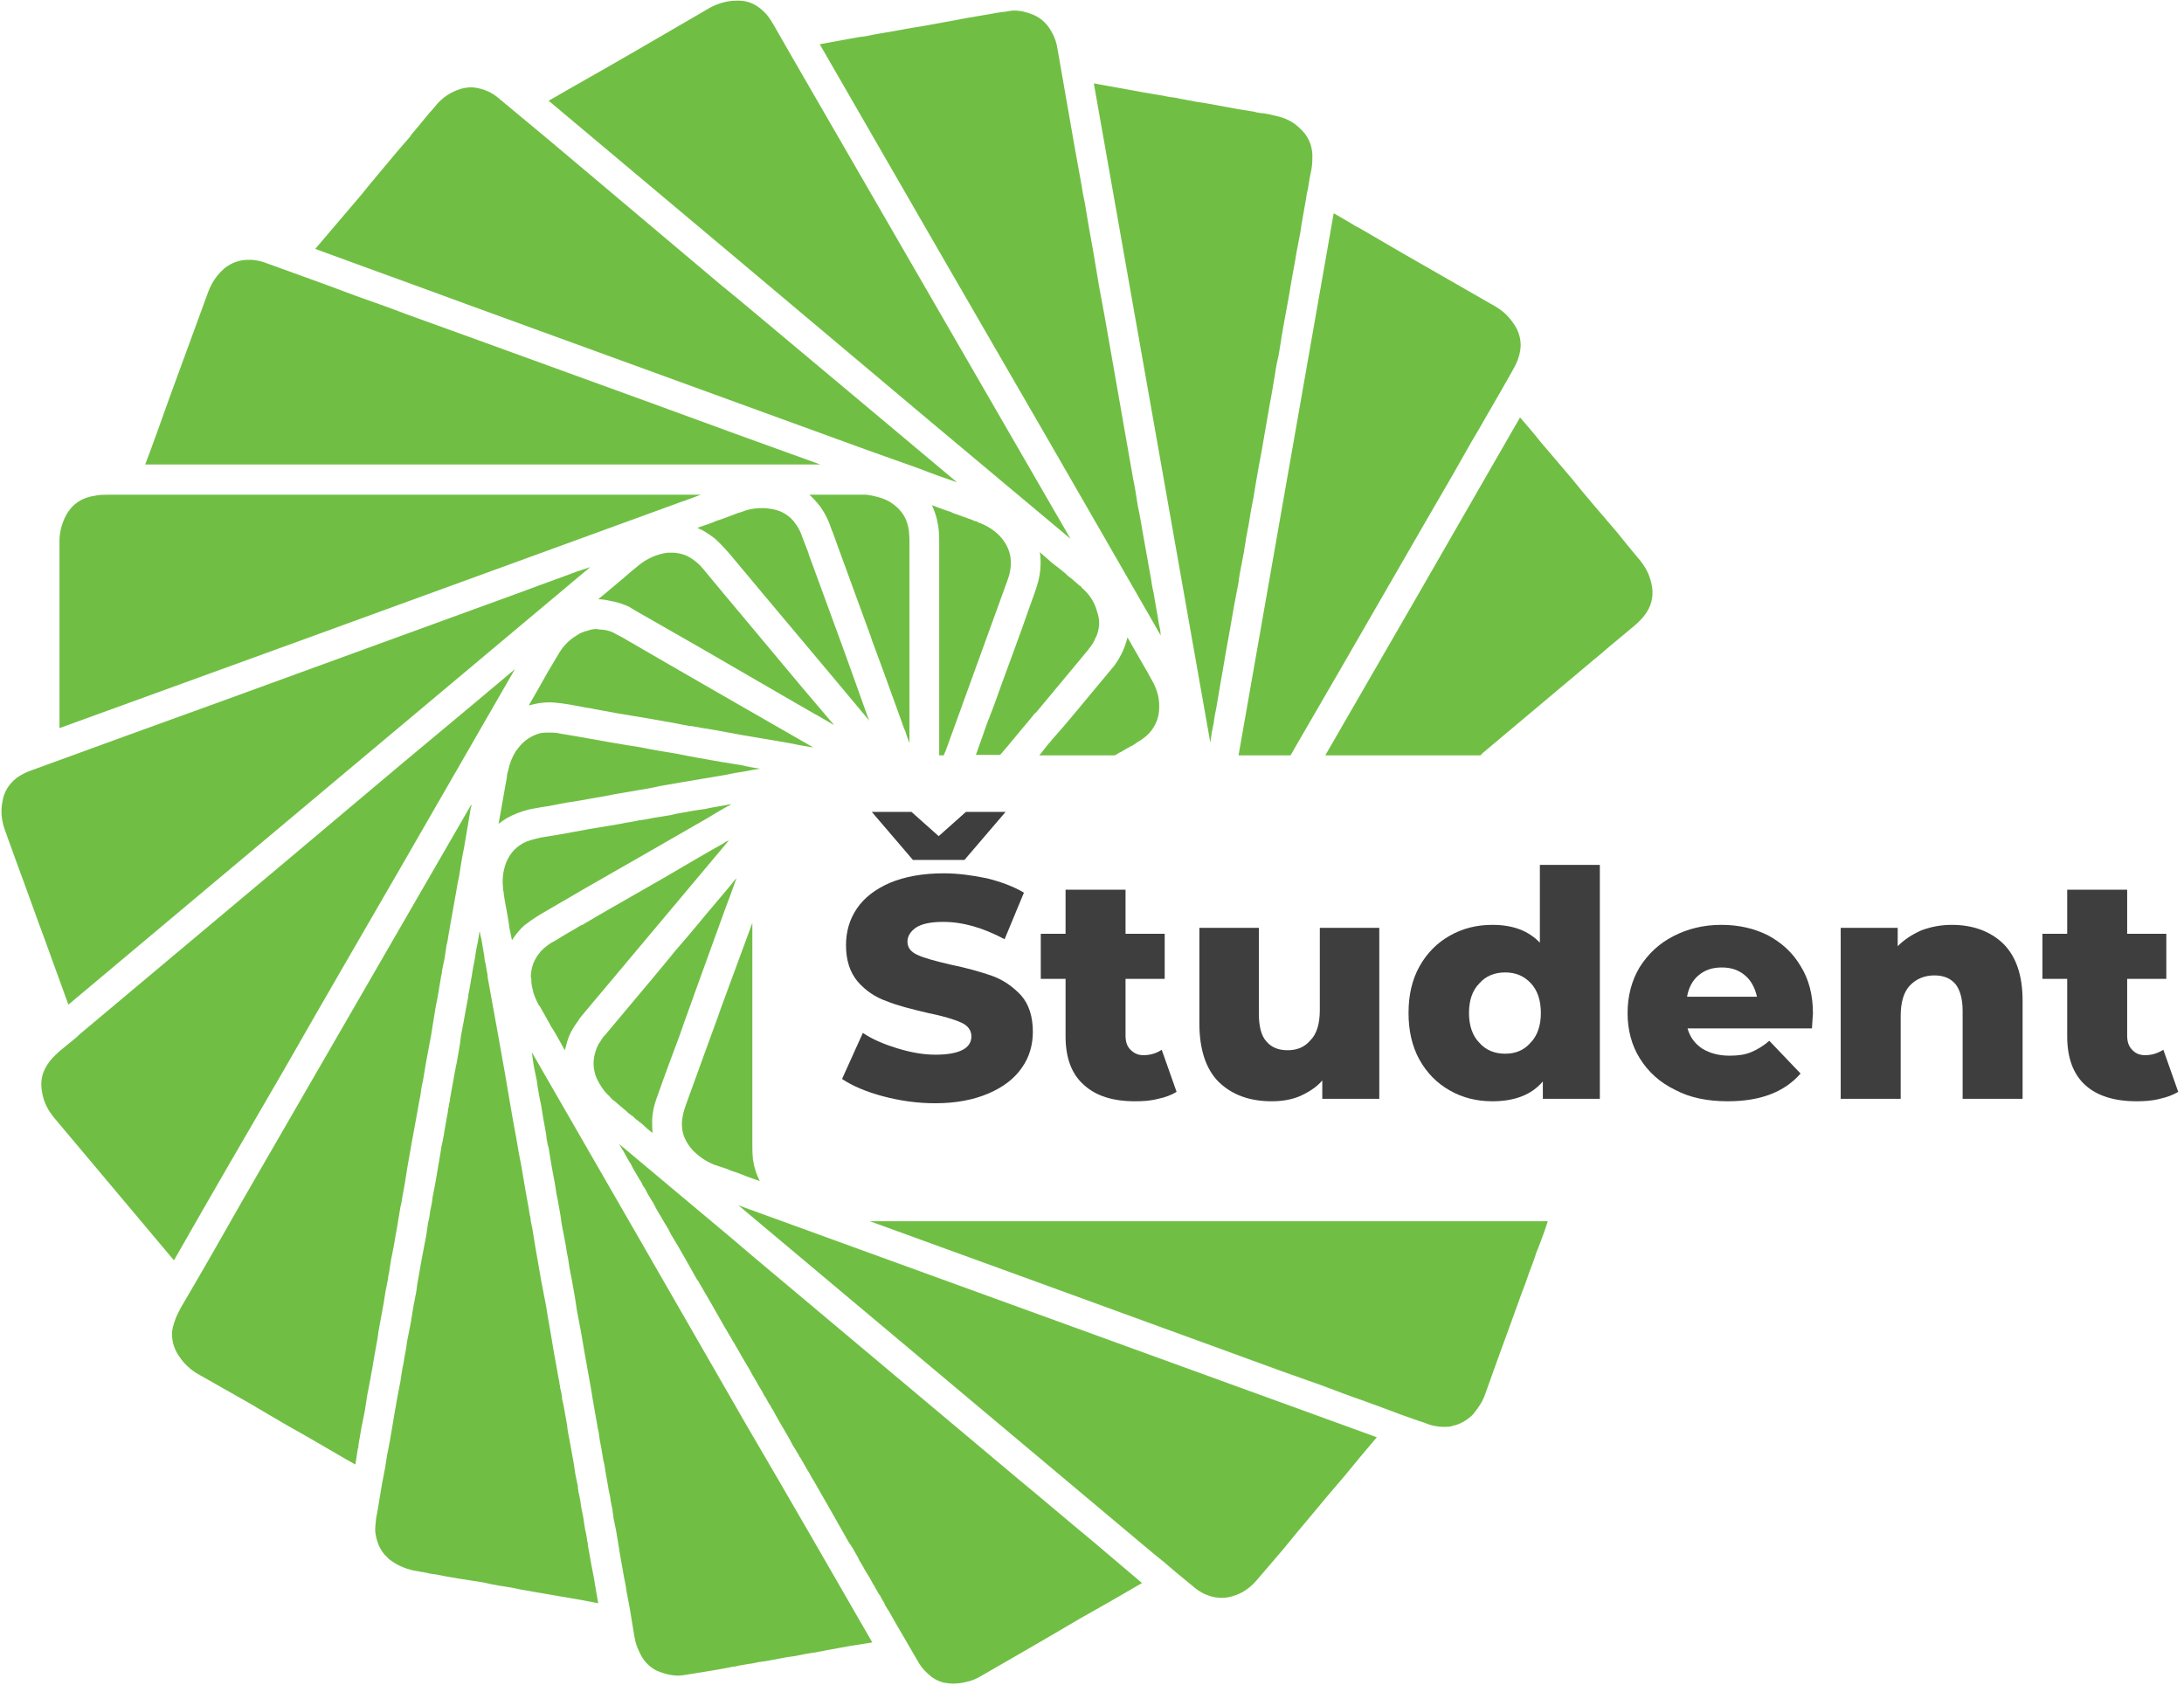
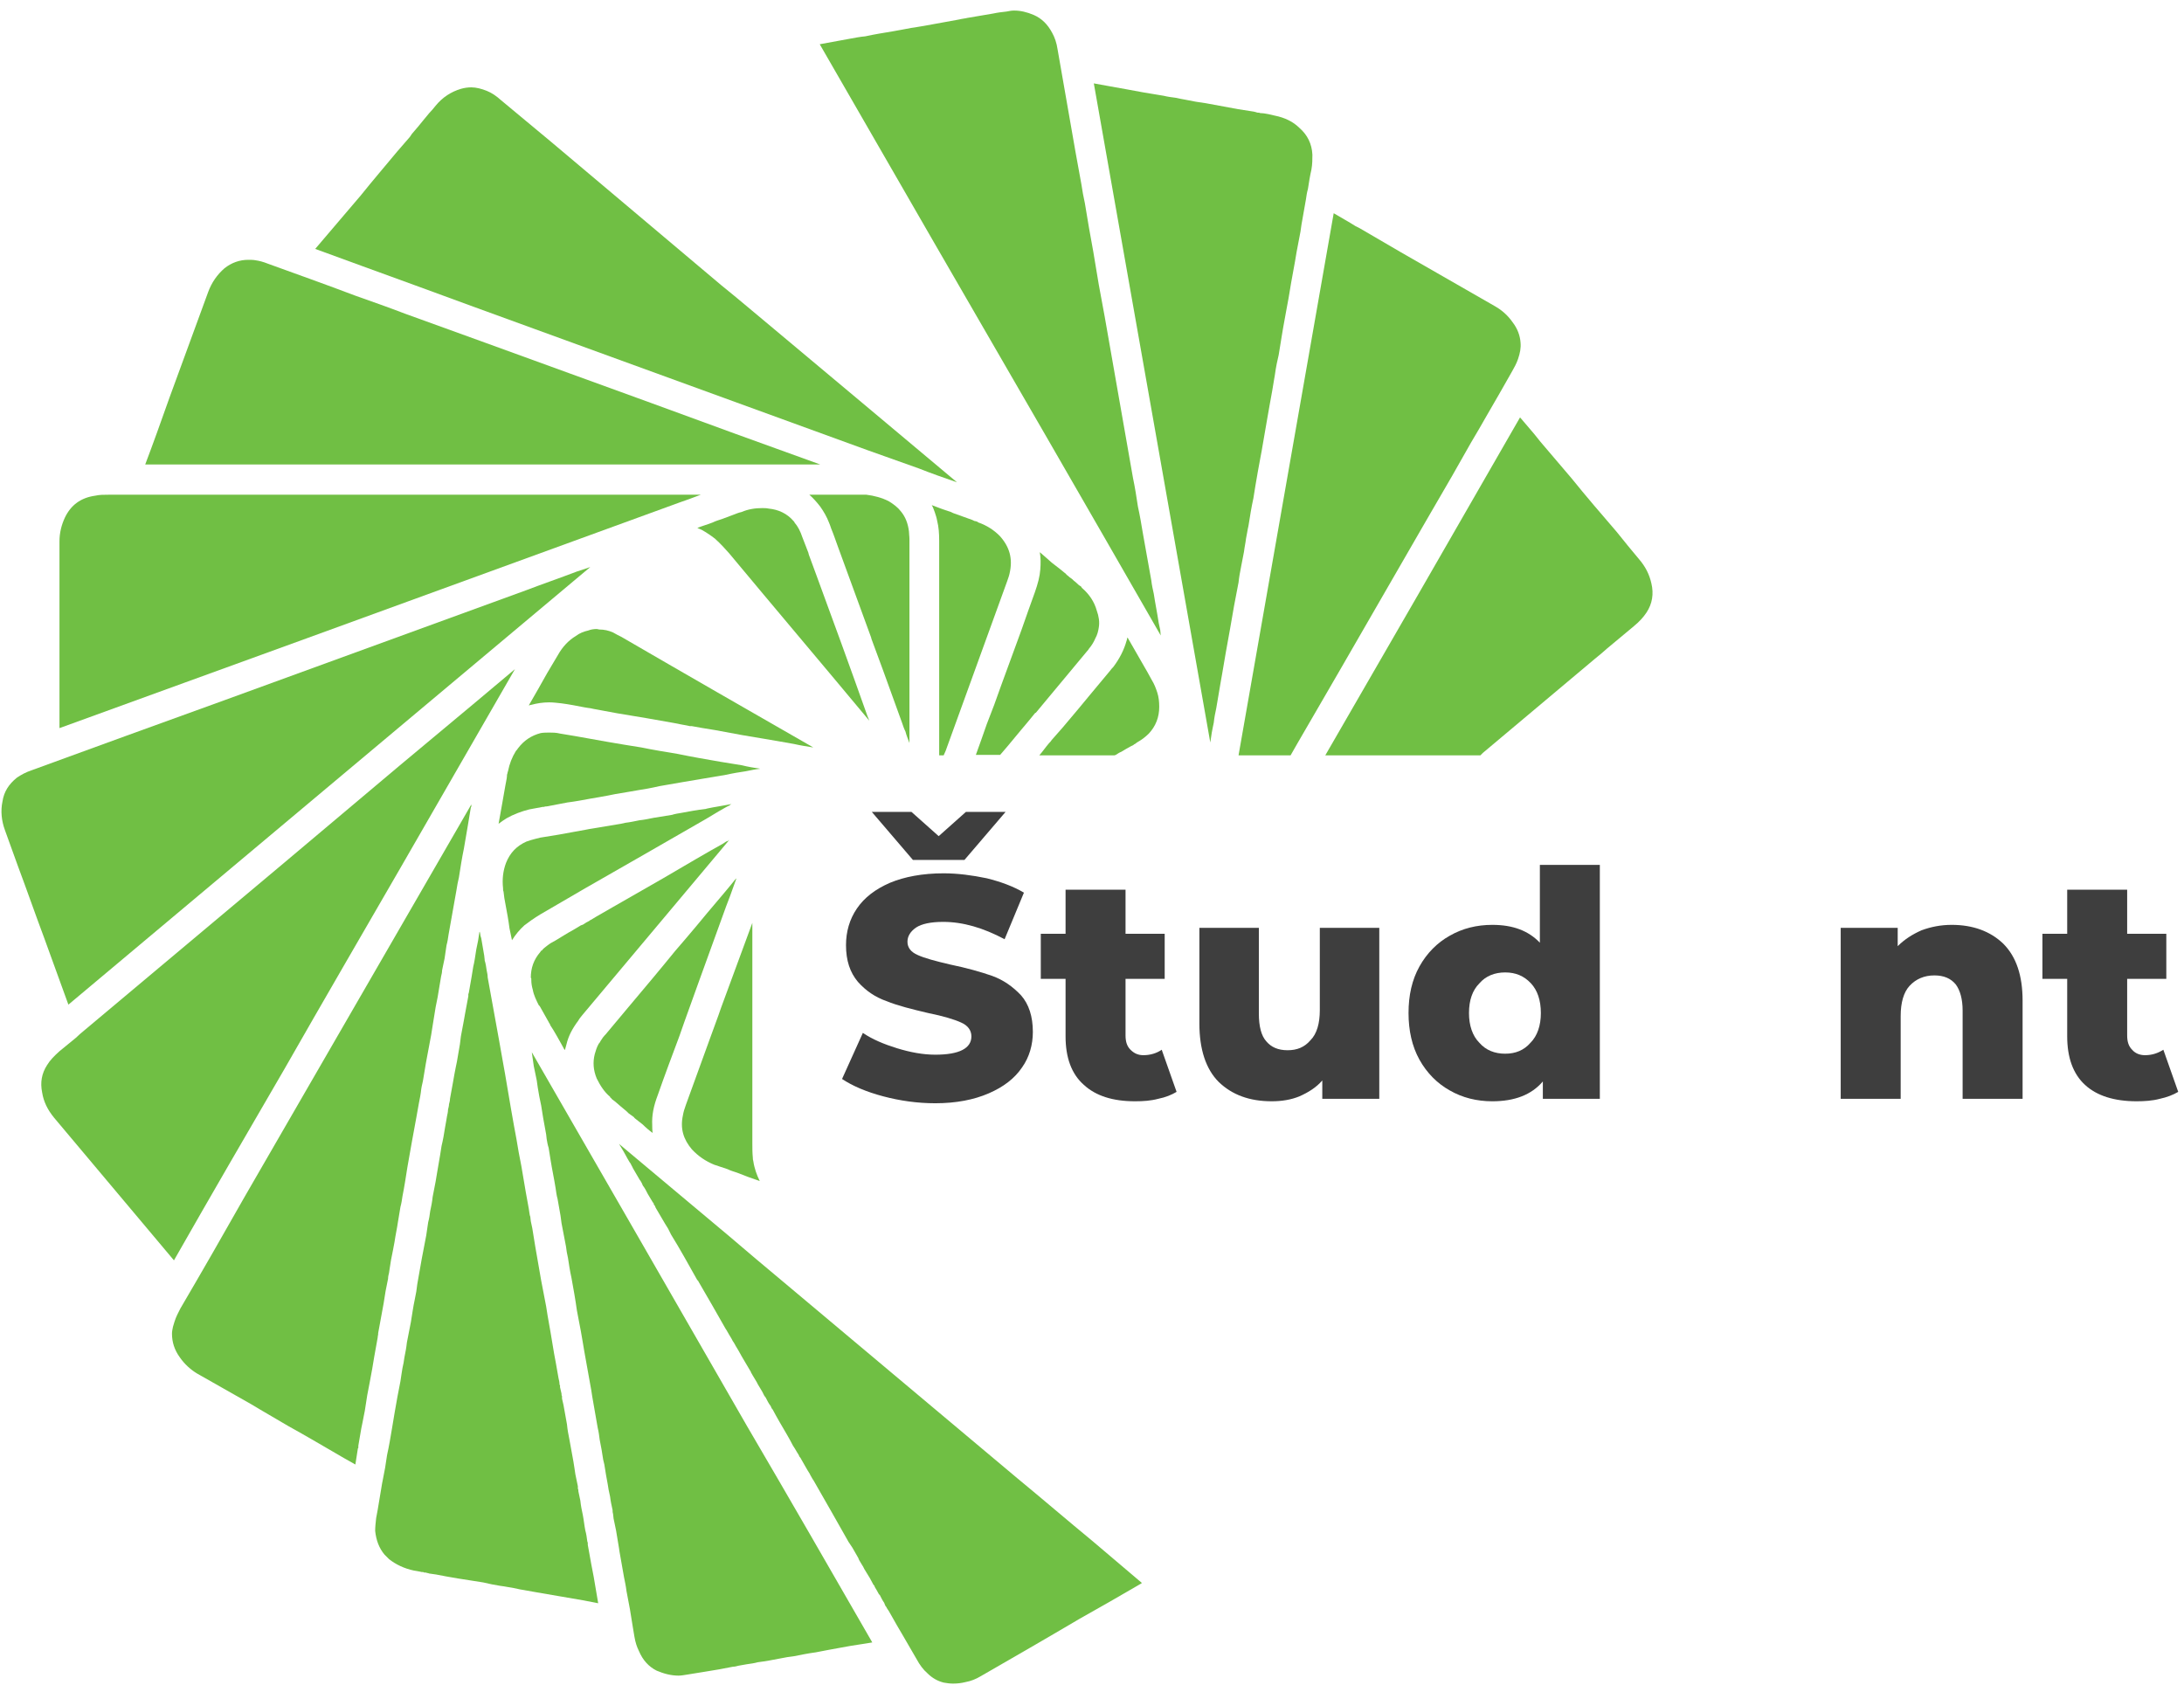
<svg xmlns="http://www.w3.org/2000/svg" xmlns:xlink="http://www.w3.org/1999/xlink" version="1.1" id="Layer_1" x="0px" y="0px" width="440.667px" height="339.976px" viewBox="0 0 440.667 339.976" enable-background="new 0 0 440.667 339.976" xml:space="preserve">
  <g>
    <defs>
      <polyline id="SVGID_1_" points="0,339.976 792.12,339.976 792.12,-0.12 0,-0.12 0,339.976   " />
    </defs>
    <clipPath id="SVGID_2_">
      <use xlink:href="#SVGID_1_" overflow="visible" />
    </clipPath>
    <path clip-path="url(#SVGID_2_)" fill-rule="evenodd" clip-rule="evenodd" fill="#70BF44" d="M129.7,226.928   c-0.5-0.4-1-0.8-1.4-1.1c-0.1-0.1-0.3-0.2-0.4-0.4c-0.3-0.2-0.7-0.5-1.1-0.8l-0.4-0.4c-0.4-0.3-0.8-0.7-1.2-1   c-0.6-0.5-1.1-1-1.7-1.4c-0.1-0.1-0.2-0.3-0.4-0.4v-0.1c-1.2-1-2-2.3-2.7-3.7c-0.7-1.7-0.8-3.3-0.4-4.9c0.2-0.7,0.4-1.4,0.8-2.1   c0.2-0.2,0.3-0.4,0.4-0.6c0.3-0.5,0.6-0.9,1-1.3c1.5-1.8,3.1-3.7,4.6-5.5c3.2-3.8,6.4-7.6,9.4-11.3c0,0,3.3-3.8,6.5-7.7   c2.2-2.6,4.5-5.3,5.6-6.7l0.1-0.1c0.1-0.1,0.2-0.2,0.2-0.2c-0.4,1.2-0.9,2.4-1.3,3.6c-0.3,0.7-0.5,1.4-0.8,2.1l-5.4,14.9   c-1.3,3.7-2.7,7.4-4,11.2c-1.5,4-3,8-4.4,12c-0.8,2.1-1.2,4-1.1,6c0,0.5,0,1.1,0.1,1.6C131,228.128,130.3,227.528,129.7,226.928" />
    <path clip-path="url(#SVGID_2_)" fill-rule="evenodd" clip-rule="evenodd" fill="#70BF44" d="M145.5,203.328   c2.1-5.7,4.2-11.4,6.3-17.1v3c0,4.6,0,9.2,0,13.8c0,9.2,0,18.4,0,27.6c0,1,0,2,0.1,3c0,0.2,0,0.4,0.1,0.7c0.2,1.4,0.7,2.8,1.3,4   c-1.5-0.5-3.1-1.1-4.6-1.7c-0.6-0.2-1.3-0.4-1.9-0.7c-0.9-0.3-1.8-0.6-2.7-0.9c-1.7-0.7-3.2-1.7-4.5-3.1c-1.7-2-2.4-4.2-1.8-6.9   c0.1-0.6,0.3-1.3,0.6-2.1c1.6-4.5,3.3-9,4.9-13.5C144,207.428,144.8,205.428,145.5,203.328" />
    <path clip-path="url(#SVGID_2_)" fill-rule="evenodd" clip-rule="evenodd" fill="#70BF44" d="M332.2,123.628   c-0.6,0.9-1.4,1.8-2.5,2.7c-1.8,1.5-3.6,3-5.4,4.5c-0.8,0.7-1.7,1.5-2.6,2.2l-22.5,18.9c-0.1,0.1-0.1,0.1-0.1,0.1   c-0.1,0.1-0.1,0.1-0.1,0.1c-0.1,0.1-0.2,0.2-0.3,0.3h-0.1c0,0,0,0-0.1,0c0,0,0,0-0.1,0l0,0c-0.1,0-0.1,0-0.1,0s-8.4,0-16.8,0   c-5.5,0-10.9,0-14.1,0c12.5-21.6,25-43.3,37.4-64.9l1.9-3.3c1,1.2,2,2.3,2.9,3.4c0.4,0.5,0.8,1,1.2,1.5l6.3,7.4   c2.9,3.6,6,7.2,9.1,10.8c1.5,1.9,3,3.7,4.5,5.5c1.3,1.5,2.1,3.1,2.5,4.9C333.7,119.828,333.4,121.828,332.2,123.628" />
    <path clip-path="url(#SVGID_2_)" fill-rule="evenodd" clip-rule="evenodd" fill="#70BF44" d="M305.1,74.928c-1.7,3-3.4,6-5.1,8.9   c-1.1,1.9-2.1,3.7-3.2,5.5l-3.8,6.7c0,0-8.2,14.1-16.3,28.2c-8.1,14.1-16.3,28.1-16.3,28.2h-2.2h-8.3c3.2-18.3,6.4-36.5,9.6-54.7   c3.2-18.2,6.4-36.4,9.6-54.7c1.5,0.9,3,1.7,4.4,2.6l0.8,0.4l8.4,4.9c6.3,3.6,12.7,7.3,19,10.9c1.4,0.8,2.6,1.9,3.5,3.2   c1,1.3,1.5,2.7,1.6,4.1c0.1,1.1-0.1,2.1-0.5,3.3C306,73.328,305.5,74.228,305.1,74.928" />
    <path clip-path="url(#SVGID_2_)" fill-rule="evenodd" clip-rule="evenodd" fill="#70BF44" d="M263.5,40.228   c-0.3,1.7-0.6,3.4-0.9,5.1l-0.2,1.4c-0.3,1.4-0.5,2.8-0.8,4.2c-0.1,0.6-0.2,1.2-0.3,1.8c-0.3,1.5-0.5,2.9-0.8,4.4   c-0.2,1-0.3,2-0.5,3c-0.2,0.9-0.3,1.8-0.5,2.7c-0.2,1.1-0.4,2.2-0.6,3.3l-0.3,1.8c-0.2,1.3-0.4,2.5-0.6,3.7l-0.4,1.8l-0.2,1.1   c-0.2,1.5-0.5,2.9-0.7,4.3c-0.3,1.8-0.7,3.7-1,5.6c-0.3,1.7-0.6,3.5-0.9,5.2c-0.3,1.9-0.7,3.7-1,5.5c-0.2,1-0.3,1.9-0.5,2.9   c-0.1,0.8-0.3,1.7-0.4,2.5c-0.4,1.8-0.7,3.7-1,5.6c-0.2,0.8-0.3,1.7-0.5,2.6c-0.1,0.9-0.3,1.7-0.4,2.6c-0.2,1-0.4,2.1-0.6,3.1   c-0.2,1-0.4,2.1-0.5,3.1c-0.3,1.5-0.6,3.1-0.9,4.7l-0.8,4.6l-0.9,5l-0.7,4.1l-0.3,1.7c-0.3,1.7-0.6,3.5-0.9,5.3   c-0.2,0.9-0.4,1.9-0.5,2.9c-0.1,0.6-0.3,1.3-0.4,2c-0.1,0.6-0.2,1.3-0.3,2l-23.5-133c1.1,0.2,2.2,0.4,3.3,0.6   c2.2,0.4,4.5,0.8,6.6,1.2l1.8,0.3c0.8,0.1,1.6,0.3,2.4,0.4c0.8,0.2,1.6,0.3,2.4,0.4c1.3,0.3,2.7,0.5,4.1,0.8l2,0.3   c2.1,0.4,4.3,0.8,6.5,1.2l3.2,0.5c0.3,0.1,0.5,0.1,0.7,0.2c0.2,0,0.4,0,0.6,0.1c0.5,0,1.1,0.1,1.6,0.2c0.4,0.1,0.9,0.2,1.3,0.3   c2,0.4,3.7,1.2,5,2.5c1.6,1.4,2.5,3.2,2.6,5.4c0,0.9,0,1.9-0.2,3c-0.3,1.3-0.5,2.6-0.7,3.9C263.7,38.828,263.6,39.528,263.5,40.228   " />
    <path clip-path="url(#SVGID_2_)" fill-rule="evenodd" clip-rule="evenodd" fill="#70BF44" d="M228.6,96.428c0.4,1.9,0.7,3.8,1,5.8   c0.4,1.8,0.7,3.6,1,5.4c0.6,3.2,1.1,6.3,1.7,9.5c0.1,0.9,0.3,1.8,0.5,2.7c0.3,2,0.7,3.9,1,5.9c0.1,0.5,0.2,0.9,0.3,1.4l0.1,1.1   c-15.2-26.5-30.5-53-45.8-79.4l-23-39.9l6-1.1c1.1-0.2,2.1-0.4,3.2-0.5c1.8-0.4,3.7-0.7,5.5-1c1.3-0.2,2.6-0.5,3.8-0.7   c0.9-0.1,1.7-0.3,2.5-0.4c2.2-0.4,4.4-0.8,6.6-1.2c0.4-0.1,0.7-0.1,1-0.2c0.4-0.1,0.8-0.1,1.1-0.2c1.8-0.3,3.5-0.6,5.3-0.9   c0.9-0.2,1.8-0.3,2.7-0.4c0.5-0.1,1-0.2,1.5-0.2c1.3,0,2.6,0.3,4,0.9c1.6,0.7,2.8,1.9,3.7,3.6c0.5,0.9,0.9,2,1.1,3.4   c1.2,6.9,2.4,13.7,3.6,20.6c0.4,2.2,0.8,4.4,1.2,6.6c0.2,1.3,0.4,2.5,0.7,3.8c0.5,3.2,1.1,6.5,1.7,9.8c0.4,2.2,0.7,4.4,1.1,6.6   c0.4,2.1,0.8,4.3,1.2,6.5L228.6,96.428" />
-     <path clip-path="url(#SVGID_2_)" fill-rule="evenodd" clip-rule="evenodd" fill="#70BF44" d="M110.7,20.328l4-2.3l7.2-4.1   c7.2-4.1,14.3-8.3,21.4-12.4c1.7-0.9,3.5-1.4,5.4-1.4c0,0,0.1,0,0.2,0h0.1c1.9,0,3.5,0.7,5,2.1c0.8,0.7,1.4,1.6,2.1,2.8   c1.3,2.3,2.6,4.5,3.9,6.8l56,96.9l-28.9-24.2C161.7,63.128,136.2,41.728,110.7,20.328" />
    <path clip-path="url(#SVGID_2_)" fill-rule="evenodd" clip-rule="evenodd" fill="#70BF44" d="M124.5,39.828c7,5.9,14,11.8,21,17.7   c3.6,2.9,7.1,5.9,10.6,8.8l17.2,14.4l13.6,11.4l6.2,5.2c-2.6-0.9-5.2-1.8-7.7-2.8l-10.4-3.7l-79.1-28.8c-7.6-2.8-15.3-5.6-23-8.4   l-9.3-3.4c3.1-3.6,6.1-7.2,9.2-10.8c2.4-3,4.9-5.9,7.3-8.8l2.6-3l0.4-0.6c0.4-0.5,0.8-0.9,1.2-1.4c0.7-0.9,1.5-1.8,2.3-2.8   c0.5-0.5,0.9-1,1.3-1.5c1.4-1.7,3.1-2.8,5.1-3.4c0.7-0.2,1.4-0.3,2.1-0.3c1,0,2.1,0.3,3.1,0.7s1.9,1,2.9,1.9   c3.4,2.8,6.7,5.6,10.1,8.4L124.5,39.828" />
    <path clip-path="url(#SVGID_2_)" fill-rule="evenodd" clip-rule="evenodd" fill="#70BF44" d="M98.1,69.228   c11.1,4,22.2,8.1,33.3,12.1c11.4,4.2,22.7,8.3,34.1,12.4h-20.4c-28.9,0-57.9,0-86.8,0c-9.7,0-19.3,0-29,0c0.8-2.1,1.6-4.3,2.4-6.5   l2.5-7c2.1-5.7,4.2-11.5,6.3-17.2l1.5-4.1c0.7-1.9,1.8-3.5,3.3-4.8c1.4-1.1,3-1.7,4.8-1.7c0.5,0,1,0,1.5,0.1   c0.7,0.1,1.5,0.3,2.5,0.7c5.8,2.1,11.7,4.2,17.5,6.4c3.4,1.2,6.8,2.4,10.2,3.7L98.1,69.228" />
    <path clip-path="url(#SVGID_2_)" fill-rule="evenodd" clip-rule="evenodd" fill="#70BF44" d="M139,100.728l-1.7,0.6l-75.2,27.4   c-16.7,6.1-33.4,12.1-50.1,18.2c0-8.5,0-17.1,0-25.6v-12.1c0-1.7,0.4-3.3,1.1-4.8c1.2-2.5,3.2-4,6.1-4.4c0.9-0.2,1.7-0.2,2.8-0.2   h119.4C140.6,100.128,139.8,100.428,139,100.728" />
    <path clip-path="url(#SVGID_2_)" fill-rule="evenodd" clip-rule="evenodd" fill="#70BF44" d="M106.1,119.128   c3.4-1.3,6.9-2.5,10.3-3.8l2.7-0.9c-35.1,29.4-70.1,58.8-105.3,88.3l-4.9-13.5c-1.8-4.8-3.5-9.7-5.3-14.5c-0.9-2.4-1.7-4.8-2.6-7.2   c-0.7-1.9-0.9-3.9-0.5-5.8c0.3-2,1.3-3.5,2.9-4.8c0.9-0.6,1.8-1.1,3-1.5c2-0.7,10.6-3.9,19.2-7l19.6-7.1L106.1,119.128" />
    <path clip-path="url(#SVGID_2_)" fill-rule="evenodd" clip-rule="evenodd" fill="#70BF44" d="M12,212.128c1.1-0.9,2.2-1.8,3.3-2.7   c0.5-0.5,1.1-1,1.7-1.5l40.3-33.8l23.4-19.7c10.8-9,21.7-18.1,23.2-19.4l-23.1,40.1c-7.8,13.5-15.6,26.9-23.3,40.4   c-7.5,12.9-15,25.8-22.4,38.8l-24.2-28.8c-1.3-1.6-2.1-3.2-2.4-5.1c-0.4-2-0.1-3.8,1-5.5C10.1,213.928,10.9,213.128,12,212.128" />
    <path clip-path="url(#SVGID_2_)" fill-rule="evenodd" clip-rule="evenodd" fill="#70BF44" d="M92.6,177.028   c-0.2,0.9-0.4,1.8-0.5,2.6c-0.3,1.5-0.5,3-0.8,4.5c-0.3,1.5-0.5,3-0.8,4.5c-0.1,0.7-0.2,1.4-0.4,2.1c-0.1,0.9-0.3,1.8-0.4,2.7   l-0.4,1.9l-0.1,0.5c0,0.4-0.1,0.8-0.2,1.2c-0.2,1.4-0.5,2.8-0.7,4.2l-0.4,2c-0.2,1.2-0.4,2.5-0.6,3.7l-0.3,1.9   c-0.3,1.6-0.6,3.2-0.9,4.8l-0.2,1.1c-0.2,1-0.3,2-0.5,3c-0.1,0.7-0.3,1.3-0.4,2c-0.1,1-0.3,2-0.5,3l-0.5,2.8l-0.9,4.9   c-0.2,1.2-0.4,2.3-0.6,3.4l-0.3,1.7c-0.3,1.9-0.6,3.9-1,5.9c-0.1,0.7-0.2,1.4-0.4,2.1c-0.2,1-0.3,2-0.5,3   c-0.2,1.4-0.5,2.7-0.7,4.101l-0.3,1.6l-0.4,2l-0.3,1.9l-0.1,0.7c-0.1,0.399-0.2,0.8-0.2,1.199l-0.5,2.5l-0.4,2.5l-1.1,6v0.2   c0,0.2-0.1,0.4-0.1,0.7l-0.7,3.9l-0.4,2.399c-0.2,0.9-0.3,1.8-0.5,2.7l-0.5,2.6l-0.5,3.2l-0.2,1c-0.2,0.9-0.3,1.7-0.5,2.5   c-0.2,1.2-0.4,2.3-0.6,3.5v0.101c0,0.1,0,0.199,0,0.3c0,0.1-0.1,0.1-0.1,0.2c-0.2,1.1-0.3,2.1-0.5,3.199l-2.3-1.3   c-3.8-2.2-7.5-4.399-11.3-6.5l-5.8-3.399l-1.5-0.9c-3.7-2.1-7.4-4.2-11.1-6.3c-1.3-0.8-2.5-1.9-3.4-3.2c-1.1-1.5-1.6-3.1-1.6-4.8   c0-0.5,0.1-0.9,0.2-1.4c0.1-0.3,0.2-0.7,0.3-1c0.3-1,0.8-1.899,1.2-2.7c4.4-7.5,8.7-15,13-22.6l45.7-79.1c0,0.1,0,0.2,0,0.3   c0,0.1,0,0.2-0.1,0.3c-0.4,2.6-0.9,5.3-1.4,8.3C93.2,173.128,92.9,175.128,92.6,177.028" />
    <path clip-path="url(#SVGID_2_)" fill-rule="evenodd" clip-rule="evenodd" fill="#70BF44" d="M97.1,189.328   c0.2,1.2,0.4,2.4,0.6,3.5c0,0.3,0.1,0.6,0.1,1c0.2,0.6,0.3,1.3,0.4,2c0.1,0.5,0.2,0.9,0.2,1.4l2.3,12.7c0.5,3,1.1,6,1.6,9.1   l0.8,4.7c0.2,1.2,0.4,2.3,0.6,3.4c0.2,0.9,0.3,1.8,0.5,2.7c0.3,1.8,0.6,3.6,1,5.5c0.3,1.8,0.6,3.5,0.9,5.3c0.2,1.1,0.4,2.2,0.6,3.3   c0.1,0.5,0.1,0.9,0.2,1.3l0.1,0.3c0,0.301,0.1,0.601,0.1,0.9l0.3,1.4c0.2,1.199,0.4,2.5,0.6,3.699c0.4,2.301,0.8,4.601,1.2,6.9   l1,5.2c0.1,0.6,0.2,1.3,0.3,1.899c0.2,1.101,0.4,2.301,0.6,3.4l0.7,4.2c0.2,0.899,0.5,2.8,0.9,5c0.1,0.399,0.2,0.8,0.2,1.3l0.1,0.1   c0,0.101,0,0.101,0,0.2c0,0.101,0,0.101,0,0.2c0.1,0.4,0.2,0.8,0.3,1.3c0,0.2,0,0.4,0.1,0.5c0,0.2,0,0.3,0,0.5   c0.1,0.4,0.2,0.9,0.3,1.3l0.7,3.9c0.1,1.1,0.3,2.1,0.5,3.1c0.3,1.5,0.5,2.9,0.8,4.4c0.1,0.8,0.3,1.7,0.4,2.6   c0.2,0.801,0.3,1.601,0.5,2.4v0.5c0.1,0.1,0.1,0.3,0.1,0.5c0.1,0.6,0.3,1.3,0.4,1.9c0.1,1,0.3,2,0.5,2.899   c0.2,1,0.3,2.101,0.5,3.101c0.2,0.699,0.3,1.399,0.4,2.199l0.1,0.301c0,0.1,0,0.3,0,0.399l0.7,3.9c0.2,0.899,0.3,1.7,0.5,2.6   c0.3,1.8,0.6,3.5,0.9,5.3l-3.1-0.6c-3.1-0.5-6.2-1.1-9.3-1.6c-1.1-0.2-2.2-0.4-3.4-0.601c-0.4-0.1-0.9-0.2-1.4-0.3   c-0.8-0.1-1.6-0.3-2.5-0.4c-1.2-0.199-2.3-0.399-3.5-0.699c-1.7-0.301-3.4-0.5-5.1-0.801l-2.3-0.399l-2.1-0.4l-1.4-0.2   c-0.2-0.1-0.5-0.1-0.7-0.199h-0.2c-0.1,0-0.2,0-0.3-0.101c-0.1,0-0.2,0-0.3,0c-0.3-0.1-0.6-0.1-1-0.2c-0.2,0-0.4-0.1-0.6-0.1   c-1.9-0.4-3.6-1.2-5-2.3c-0.3-0.3-0.6-0.601-0.9-0.9c-1.1-1.3-1.7-2.899-1.9-4.8c0-0.8,0.1-1.7,0.2-2.6   c0.1-0.5,0.2-1.101,0.3-1.601c0.3-1.8,0.6-3.6,0.9-5.399l0.1-0.5l0.5-2.601l0.4-2.6c0.4-1.8,0.7-3.601,1-5.4c0.2-1,0.3-2,0.5-3   c0.2-1.1,0.4-2.3,0.6-3.399c0.2-1.101,0.4-2.101,0.6-3.101c0.1-0.899,0.3-1.8,0.4-2.6c0.2-0.8,0.3-1.5,0.4-2.2c0.2-1,0.4-2,0.5-3   l0.8-4.1l0.4-2.5c0.2-1.301,0.5-2.5,0.7-3.7c0.1-0.5,0.1-1,0.2-1.5c0.3-1.7,0.6-3.4,0.9-5.101c0.3-1.6,0.6-3.1,0.9-4.699   c0.1-0.9,0.3-1.801,0.4-2.7c0.2-0.7,0.3-1.4,0.4-2.2c0.2-0.9,0.4-1.9,0.5-2.9l0.6-3.1l0.3-1.8c0.2-1.2,0.4-2.3,0.6-3.5l0.3-1.9   c0.3-1.2,0.5-2.4,0.7-3.7c0.1-0.7,0.3-1.5,0.4-2.3c0.1-0.4,0.2-0.9,0.2-1.3c0.1-0.4,0.2-0.8,0.2-1.1c0.1-0.4,0.2-0.7,0.2-1.1   c0.2-1.1,0.4-2.2,0.6-3.3c0.1-0.6,0.2-1.1,0.3-1.7c0.2-0.9,0.3-1.7,0.5-2.5c0.2-1.2,0.4-2.3,0.6-3.5l0.2-1.6l0.6-3.2   c0,0,0.4-2.3,0.9-4.9c0,0,0,0,0-0.1v-0.1v-0.1v-0.1l0.1-0.3c0.4-2.3,0.8-4.5,0.9-5.3c0.2-0.7,0.4-2.1,0.6-3.4   c0.3-1.3,0.5-2.5,0.6-3.3c0-0.1,0-0.2,0.1-0.3l0.1,0.4C96.9,188.728,97,189.028,97.1,189.328" />
    <path clip-path="url(#SVGID_2_)" fill-rule="evenodd" clip-rule="evenodd" fill="#70BF44" d="M119.3,280.528   c-0.5-2.6-0.9-5.199-1.4-7.8c-0.2-1.399-0.5-2.8-0.7-4.1c-0.3-1.4-0.5-2.8-0.8-4.2c-0.3-2.2-0.7-4.4-1.1-6.6   c-0.3-1.301-0.5-2.7-0.7-4c-0.2-0.801-0.3-1.5-0.4-2.301c-0.3-1.6-0.6-3.1-0.9-4.699l-0.2-1.5c-0.2-1.101-0.4-2.2-0.6-3.4   c-0.2-0.7-0.3-1.5-0.4-2.2c-0.3-1.9-0.7-3.7-1-5.6l-0.4-2.5c-0.2-0.6-0.3-1.2-0.4-1.8l-0.1-0.9c-0.2-1.1-0.4-2.2-0.6-3.3   c-0.1-0.8-0.3-1.7-0.4-2.5c-0.3-1.3-0.5-2.5-0.7-3.7l-0.2-1.4c-0.2-1-0.4-1.9-0.6-2.9l-0.4-2.8c14.5,25.2,29,50.3,43.4,75.4   c8.5,14.5,16.9,29.101,25.3,43.7l-1.2,0.2c-1.1,0.2-2.1,0.3-3.2,0.5c-1.5,0.3-2.9,0.5-4.4,0.8c-0.9,0.2-1.7,0.3-2.6,0.5   c-1.5,0.2-3,0.5-4.5,0.8c-0.8,0.101-1.6,0.2-2.5,0.4c-1.5,0.3-3.1,0.6-4.7,0.8c-0.7,0.2-1.5,0.3-2.2,0.4   c-0.6,0.1-1.1,0.199-1.7,0.3c-0.4,0.1-0.7,0.2-1.1,0.2c-1.9,0.399-3.7,0.699-5.6,1c-1.3,0.199-2.5,0.399-3.7,0.6   c-0.6,0.1-1.2,0.2-1.7,0.2c-1.5,0-3-0.4-4.4-1c-1.6-0.8-2.8-2.101-3.6-4c-0.4-0.8-0.7-1.7-0.9-2.9l-0.3-1.8   c-0.2-1.2-0.4-2.5-0.6-3.7c-0.2-1.2-0.5-2.5-0.7-3.7c-0.1-0.899-0.3-1.8-0.5-2.8c-0.3-1.7-0.6-3.399-0.9-5.1l-0.1-0.7   c-0.2-1.2-0.4-2.4-0.6-3.6c-0.2-0.801-0.3-1.601-0.5-2.4c0-0.3-0.1-0.6-0.1-0.9c-0.1-0.3-0.1-0.5-0.1-0.8   c-0.2-0.899-0.4-1.8-0.5-2.7c-0.1-0.5-0.2-1-0.3-1.399c-0.2-1.4-0.5-2.7-0.7-4.101c-0.1-0.699-0.2-1.3-0.4-2   c-0.2-1.3-0.4-2.6-0.7-4c-0.1-0.8-0.2-1.6-0.4-2.399c-0.4-2.101-0.7-4.2-1.1-6.3L119.3,280.528" />
    <path clip-path="url(#SVGID_2_)" fill-rule="evenodd" clip-rule="evenodd" fill="#70BF44" d="M179.3,325.028   c-0.1-0.1-0.2-0.3-0.4-0.6c0-0.1-0.1-0.2-0.2-0.3c-0.1-0.2-0.2-0.4-0.3-0.7c-0.3-0.4-0.6-1-0.9-1.6c-0.1,0-0.1-0.101-0.2-0.2l0,0   c-0.2-0.4-0.5-0.9-0.8-1.4c0-0.1-0.1-0.2-0.1-0.3c-0.1,0-0.1-0.1-0.2-0.2l-0.7-1.3c-0.4-0.6-0.7-1.2-1.1-1.8   c-0.1-0.2-0.2-0.4-0.3-0.601l-0.1-0.1v-0.1c0,0-0.1,0-0.1-0.101c-0.2-0.3-0.4-0.7-0.6-1v-0.1c-0.1-0.101-0.1-0.101-0.1-0.2   c-0.4-0.7-0.8-1.4-1.2-2.1c-0.3-0.4-0.5-0.801-0.8-1.2c-2.1-3.7-4.4-7.8-7-12.3c-0.2-0.301-0.4-0.601-0.6-1   c-0.1-0.101-0.1-0.2-0.2-0.4c-0.6-0.9-1.1-1.9-1.7-2.9c-0.1-0.199-0.2-0.399-0.4-0.6c-0.1-0.3-0.3-0.6-0.5-0.9   c-0.3-0.5-0.5-0.899-0.8-1.3c-0.4-0.8-0.8-1.5-1.2-2.2c-1-1.699-2-3.399-2.9-5.1c-0.2-0.2-0.3-0.4-0.4-0.7c-0.4-0.5-0.7-1.1-1-1.7   l-0.3-0.399l-0.4-0.8c-0.3-0.5-0.6-1-0.9-1.5l-0.2-0.4c-0.3-0.5-0.6-1-0.9-1.5c0-0.1-0.1-0.1-0.1-0.2c-0.1-0.1-0.2-0.3-0.2-0.399   c-0.8-1.4-1.7-2.801-2.5-4.301l-0.6-1l-0.1-0.199c-0.1-0.2-0.2-0.301-0.3-0.5c-0.1-0.101-0.2-0.301-0.3-0.5   c0-0.101-0.1-0.101-0.1-0.2c-0.4-0.601-0.7-1.2-1-1.7l-0.2-0.3c-1.8-3.2-3.6-6.3-5.4-9.4c0-0.1-0.1-0.1-0.1-0.2   c-0.1-0.1-0.1-0.199-0.2-0.199c-1.8-3.2-3.5-6.301-5.3-9.2c-0.2-0.4-0.4-0.8-0.6-1.2c-0.9-1.4-1.7-2.9-2.5-4.2   c-0.1-0.3-0.2-0.5-0.4-0.7v-0.199c-0.1-0.101-0.2-0.2-0.3-0.4c-0.3-0.5-0.6-1-0.9-1.5c-0.3-0.6-0.6-1.2-1-1.7   c-0.1-0.3-0.3-0.7-0.5-1l-0.1-0.1c-0.5-0.8-0.9-1.6-1.4-2.4c0,0,0-0.1-0.1-0.2c0-0.1-0.1-0.2-0.1-0.2c-0.1-0.2-0.2-0.4-0.3-0.6   l-0.1-0.1c-0.3-0.5-0.6-1-0.8-1.4c-0.2-0.3-0.3-0.6-0.5-0.9c-0.3-0.5-0.6-1-0.9-1.5c7.4,6.2,14.8,12.4,22.2,18.6   c3.6,3.1,7.2,6.1,10.9,9.2l47.3,39.7c5.1,4.199,10.1,8.5,15.2,12.699c3.3,2.801,6.6,5.601,9.9,8.4l-0.3,0.2   c-4.1,2.399-8.3,4.8-12.4,7.1c-6.6,3.9-13.2,7.7-19.8,11.5c-1,0.601-2,1-3.1,1.2c-0.8,0.2-1.6,0.3-2.4,0.3h-0.1h-0.1   c-0.6,0-1.2-0.1-1.8-0.2c-1.2-0.3-2.3-0.899-3.3-1.899c-0.8-0.7-1.5-1.601-2.2-2.9c-1-1.7-1.9-3.3-2.9-5l-1-1.7L179.3,325.028" />
-     <path clip-path="url(#SVGID_2_)" fill-rule="evenodd" clip-rule="evenodd" fill="#70BF44" d="M277.8,290.028   c-2.2,2.601-4.4,5.2-6.5,7.801c-1.2,1.399-2.3,2.699-3.5,4.1l-3.5,4.2c-1.8,2.1-3.6,4.3-5.3,6.399c-1.8,2.101-3.6,4.2-5.4,6.301   c-1.1,1.3-2.5,2.399-4.1,3c-0.3,0.1-0.6,0.199-0.9,0.3c-0.7,0.2-1.4,0.3-2.1,0.3c-0.8,0-1.6-0.1-2.5-0.4   c-0.2-0.1-0.5-0.199-0.8-0.3c-0.9-0.399-1.8-1-2.7-1.8c-1.1-0.9-2.3-1.9-3.4-2.8l-2.1-1.8c-0.7-0.601-1.4-1.101-2.1-1.7l-1.2-1   l-82.7-69.4C191.9,258.829,234.9,274.428,277.8,290.028" />
-     <path clip-path="url(#SVGID_2_)" fill-rule="evenodd" clip-rule="evenodd" fill="#70BF44" d="M258.7,276.728l-17-6.2   c-22-8-44.1-16.1-66.2-24.1h136.8c-0.4,1.3-0.9,2.7-1.4,4c-0.3,0.8-0.6,1.6-0.9,2.3c-0.4,1.3-0.9,2.601-1.4,3.9   c-0.5,1.5-1,2.899-1.6,4.399c-1.6,4.4-3.2,8.9-4.9,13.5c-0.8,2.2-1.6,4.5-2.4,6.7c-0.5,1.5-1.3,2.7-2.2,3.8   c-0.1,0.2-0.3,0.4-0.5,0.601c-1.2,1.1-2.5,1.8-3.9,2.1c-0.5,0.2-1.1,0.2-1.6,0.2s-1,0-1.5-0.1c-0.8-0.101-1.6-0.301-2.5-0.7   c-1.6-0.5-3.2-1.101-4.9-1.7c-2.4-0.9-4.8-1.8-7.3-2.7c-2.9-1-5.8-2.1-8.7-3.2C264,278.628,261.3,277.628,258.7,276.728" />
    <path clip-path="url(#SVGID_2_)" fill-rule="evenodd" clip-rule="evenodd" fill="#70BF44" d="M224.6,152.428c-2.3,0-4.6,0-6.3,0   h-0.1h-0.9h-0.2h-0.3h-0.3h-0.4h-0.3h-0.3h-0.3h-0.4h-5.1c0.7-0.8,1.3-1.7,2-2.5c0.2-0.2,0.4-0.4,0.5-0.6c0.7-0.8,1.5-1.7,2.2-2.5   l3.2-3.8c0.8-1,1.6-1.9,2.4-2.9c1.3-1.6,2.7-3.2,4-4.8c0.2-0.3,0.4-0.5,0.6-0.7c1.3-1.7,2.2-3.5,2.7-5.3c0.1-0.2,0.1-0.5,0.2-0.7   c1,1.8,2.1,3.6,3.1,5.4c0.6,1,1.2,2.1,1.8,3.2c0.5,0.8,0.8,1.6,1.1,2.5c0.3,0.9,0.4,1.9,0.4,2.9c0,2.1-0.7,3.9-2.1,5.4   c-0.7,0.7-1.5,1.3-2.4,1.8c-0.2,0.2-0.4,0.3-0.6,0.4l-0.1,0.1c-0.2,0.1-0.4,0.2-0.6,0.3c-0.6,0.3-1.2,0.7-1.9,1.1   c-0.3,0.1-0.6,0.3-0.9,0.5c0,0-0.1,0.1-0.2,0.1C225,152.428,224.8,152.428,224.6,152.428" />
    <path clip-path="url(#SVGID_2_)" fill-rule="evenodd" clip-rule="evenodd" fill="#70BF44" d="M209,143.828h-0.1   c-0.8,1-1.8,2.2-2.9,3.5c-1.9,2.3-3.9,4.7-4.2,5h-4.9c0.7-2,1.5-4.1,2.2-6.2c0.5-1.3,1-2.6,1.5-3.9c1.8-5.1,3.7-10.1,5.5-15.1   c0.9-2.6,1.8-5.1,2.7-7.6c0.6-1.7,1-3.2,1.1-4.6c0.1-1.2,0.1-2.4-0.1-3.5c0.6,0.5,1.5,1.3,2.4,2.1c1.2,0.9,2.3,1.8,2.9,2.3   c0.1,0.2,0.2,0.2,0.3,0.3c0.3,0.3,0.6,0.5,0.9,0.7c0.2,0.2,0.5,0.5,0.8,0.7c0.3,0.3,0.6,0.6,1,0.8c0.1,0.1,0.1,0.2,0.2,0.3   c1.5,1.3,2.5,2.8,3,4.6c0.4,1.1,0.6,2.3,0.4,3.4c-0.1,0.7-0.3,1.5-0.7,2.2c-0.3,0.7-0.7,1.4-1.3,2.1c-0.1,0.2-0.2,0.3-0.3,0.4   L209,143.828" />
    <path clip-path="url(#SVGID_2_)" fill-rule="evenodd" clip-rule="evenodd" fill="#70BF44" d="M189.5,144.128c0-4.7,0-9.4,0-14   c0-7,0-14,0-21c0-1.5-0.1-2.8-0.4-4c-0.1-0.6-0.3-1.2-0.5-1.8c-0.2-0.5-0.3-0.9-0.6-1.4c0.8,0.3,2.3,0.9,3.9,1.4l0.4,0.2   c2,0.7,3.9,1.4,3.9,1.4l0.4,0.2c0.2,0,0.3,0.1,0.5,0.1c0.1,0.1,0.2,0.1,0.3,0.2c1.7,0.6,3.1,1.5,4.3,2.7c2,2.2,2.7,4.6,2,7.6   c-0.1,0.5-0.3,1-0.5,1.6c-4.1,11.4-8.3,22.8-12.4,34.2l-0.4,0.9c-0.1,0-0.2,0-0.4,0c-0.1,0-0.2,0-0.3,0c0,0-0.1,0-0.2,0V144.128" />
    <path clip-path="url(#SVGID_2_)" fill-rule="evenodd" clip-rule="evenodd" fill="#70BF44" d="M183.5,145.228v4.7   c-0.3-0.8-0.6-1.5-0.8-2.3c-0.3-0.6-0.5-1.2-0.7-1.8l-3.8-10.5l-2.4-6.5v-0.1c-2.3-6.2-4.5-12.4-6.8-18.6c-0.4-1.1-0.8-2.3-1.3-3.5   c-0.1-0.4-0.3-0.8-0.4-1.1c-0.5-1.3-1.1-2.3-1.8-3.3c-0.7-0.9-1.4-1.7-2.2-2.4h3.6c2.4,0,4.8,0,7.2,0c0.2,0,0.5,0,0.7,0   c1.6,0.2,3.1,0.6,4.5,1.3c1,0.6,1.9,1.3,2.5,2.1c0.9,1.1,1.4,2.4,1.6,4c0,0.5,0.1,1,0.1,1.6c0,0.2,0,0.4,0,0.6   c0,11.6,0,23.1,0,34.7V145.228" />
    <path clip-path="url(#SVGID_2_)" fill-rule="evenodd" clip-rule="evenodd" fill="#70BF44" d="M145.7,104.728   c0.8-0.3,1.6-0.6,2.4-0.9c0.5-0.2,1-0.4,1.5-0.5c1.4-0.6,2.8-0.8,4.2-0.8c0.4,0,0.8,0,1.3,0.1c2,0.2,3.7,1,5,2.5   c0.1,0.1,0.2,0.2,0.2,0.3c0.7,0.8,1.2,1.8,1.6,3c0.4,1,0.8,2.1,1.2,3.1l0.1,0.4c0.5,1.3,0.9,2.5,1.4,3.8c3.5,9.5,7,19.1,10.4,28.7   l0.4,1c-9.4-11.3-18.9-22.5-28.3-33.8c-0.8-0.9-1.7-1.9-2.7-2.8c-0.1-0.1-0.1-0.1-0.1-0.1c-0.9-0.7-1.8-1.3-2.7-1.8   c-0.3-0.1-0.6-0.3-0.9-0.4c1-0.4,2.1-0.7,3.1-1.1C144.4,105.128,145.1,104.928,145.7,104.728" />
-     <path clip-path="url(#SVGID_2_)" fill-rule="evenodd" clip-rule="evenodd" fill="#70BF44" d="M134.7,111.528c0.3,0,0.6,0,0.8,0   s0.3,0,0.5,0c1,0.1,2,0.3,2.9,0.8c1.1,0.6,2.1,1.4,3,2.5c0.8,1,1.6,1.9,2.4,2.9c0.7,0.8,1.3,1.6,2,2.4l15.3,18.3l6.7,7.9   c-0.2-0.1-1.9-1.1-3.6-2.1l-0.4-0.2c-1.7-1-3.3-1.9-3.3-1.9c-6.5-3.8-13-7.5-19.5-11.3c-4.4-2.5-8.7-5-13.1-7.5   c-0.5-0.3-1-0.6-1.5-0.9c-1.3-0.6-2.6-1-3.9-1.2c-0.8-0.2-1.5-0.3-2.3-0.3c1.6-1.3,3.2-2.7,4.9-4.1c1-0.9,2.1-1.8,3.2-2.7   C130.5,112.728,132.5,111.828,134.7,111.528" />
    <path clip-path="url(#SVGID_2_)" fill-rule="evenodd" clip-rule="evenodd" fill="#70BF44" d="M139.5,146.528c-0.1,0-0.2,0-0.3,0   c-0.8-0.2-1.7-0.3-2.5-0.5c-0.4-0.1-0.7-0.1-1.1-0.2c-1.7-0.3-3.4-0.6-5.1-0.9c-2-0.3-4-0.7-6-1l-2.7-0.5c-0.9-0.2-1.8-0.3-2.6-0.5   c-0.2,0-0.5-0.1-0.7-0.1s-0.4-0.1-0.6-0.1c-1.5-0.3-3.1-0.6-4.6-0.8c-0.9-0.1-1.7-0.2-2.5-0.2c-1.3,0-2.5,0.2-3.6,0.5   c-0.2,0-0.3,0.1-0.4,0.1c-0.1,0-0.1,0-0.1,0c1.2-2.1,2.5-4.3,3.7-6.5c0.7-1.2,1.5-2.5,2.2-3.7c0.9-1.6,2.1-2.9,3.6-3.8   c0.8-0.6,1.6-0.9,2.5-1.1c0.5-0.2,1.1-0.3,1.7-0.3c0.2,0,0.4,0.1,0.5,0.1c1,0,1.9,0.2,2.8,0.6c0.5,0.3,1.1,0.6,1.7,0.9   c12.9,7.5,25.8,14.9,38.7,22.3c-1.3-0.2-2.6-0.4-3.9-0.7c-1.2-0.2-2.3-0.4-3.4-0.6c-2.4-0.4-4.7-0.8-7.1-1.2c0,0-2.7-0.5-5.4-1   c-1.9-0.3-3.7-0.6-4.7-0.8H139.5" />
    <path clip-path="url(#SVGID_2_)" fill-rule="evenodd" clip-rule="evenodd" fill="#70BF44" d="M102,158.328l0.1-0.5   c0.1-0.5,0.2-1,0.2-1.5c0.1-0.2,0.1-0.5,0.2-0.7c0.3-1.5,0.8-2.8,1.6-4.1c0.1-0.1,0.3-0.3,0.4-0.5c1.2-1.6,2.7-2.6,4.6-3.1   c0.6-0.1,1.2-0.1,1.8-0.1s1.3,0,2.1,0.2l3,0.5c4.4,0.8,8.9,1.6,13.4,2.3c2.4,0.5,4.9,0.9,7.3,1.3c2.9,0.6,5.8,1.1,8.7,1.6   c1.4,0.2,2.9,0.5,4.3,0.7c1.2,0.3,2.4,0.5,3.7,0.7c-1,0.1-1.9,0.3-2.9,0.5c-1.3,0.2-2.6,0.4-3.9,0.7l-8.9,1.5c0,0-2.3,0.4-4.6,0.8   c-1.7,0.4-3.5,0.7-4.2,0.8c-0.7,0.1-2.7,0.5-4.7,0.8c-2.4,0.5-4.9,0.9-4.9,0.9c-1.6,0.3-3.2,0.6-4.8,0.8c-1.4,0.3-2.8,0.5-4.2,0.8   c-0.2,0-0.4,0-0.5,0.1c-0.1,0-0.2,0-0.3,0c-0.9,0.2-1.8,0.3-2.7,0.5c-1.6,0.4-3.2,1-4.6,1.8c-0.6,0.4-1.1,0.7-1.6,1.1   C101.1,163.628,101.5,161.028,102,158.328" />
    <path clip-path="url(#SVGID_2_)" fill-rule="evenodd" clip-rule="evenodd" fill="#70BF44" d="M112.7,168.428c1.8-0.3,3.7-0.7,5.5-1   c0.9-0.2,1.9-0.3,2.9-0.5c1.4-0.2,2.8-0.5,4.2-0.7l0.9-0.2c0.9-0.1,1.8-0.3,2.8-0.5c1-0.1,1.9-0.3,2.9-0.5c1.2-0.2,2.5-0.4,3.7-0.6   c0.6-0.2,1.3-0.3,1.9-0.4c1.6-0.3,3.2-0.6,4.9-0.8l0.4-0.1c1.4-0.3,2.9-0.5,4.4-0.8l0.4-0.1c0,0-0.2,0.1-0.3,0.2l-0.1,0.1   c-0.5,0.2-1.3,0.7-2.2,1.2c-1.3,0.8-2.5,1.5-2.5,1.5c-8.2,4.7-16.3,9.4-24.4,14l-9.1,5.3c-1.3,0.8-2.3,1.5-3.2,2.2   c-1,0.9-1.8,1.9-2.5,3c-0.2-0.8-0.3-1.6-0.5-2.4c-0.2-1.6-0.5-3.2-0.8-4.8c-0.2-0.9-0.3-1.7-0.4-2.6c-0.1-0.2-0.1-0.5-0.1-0.7   c-0.2-1.8,0-3.5,0.6-5.1c0.8-2,2.1-3.4,4.1-4.3c0.3-0.1,0.6-0.2,0.9-0.3c0.6-0.2,1.2-0.3,1.9-0.5L112.7,168.428" />
    <path clip-path="url(#SVGID_2_)" fill-rule="evenodd" clip-rule="evenodd" fill="#70BF44" d="M111,206.728   c-0.1-0.1-0.1-0.2-0.2-0.3l-0.1-0.2c-0.6-1.1-1.2-2.1-1.8-3.2l-0.2-0.2c-0.5-1-1-2-1.2-3.1c-0.2-0.7-0.3-1.3-0.3-2   c0-0.1,0-0.2,0-0.2c0-0.1,0-0.2-0.1-0.2c0-2,0.6-3.7,1.9-5.2c0.1-0.1,0.1-0.2,0.2-0.3h0.1c0.3-0.4,0.7-0.7,1.1-1   c0.5-0.4,1-0.7,1.6-1c1.2-0.7,2.4-1.5,3.7-2.2c0.5-0.3,1-0.6,1.5-0.9c0.2-0.1,0.4-0.1,0.5-0.2c0.4-0.3,0.8-0.5,1.2-0.7l0.1-0.1   l0.2-0.1l1-0.6l3.3-1.9l10.3-5.9c4.6-2.7,9.2-5.4,12.1-7c0.2-0.1,0.4-0.3,0.6-0.4c0.1,0,0.2-0.1,0.2-0.1c0.1,0,0.1,0,0.1,0   c0.2-0.1,0.3-0.2,0.4-0.3l-29.7,35.4c-0.3,0.4-0.6,0.7-0.8,1.1c-1.2,1.6-2,3.1-2.4,4.8c-0.1,0.4-0.2,0.7-0.3,1.1h-0.1   c-0.3-0.6-0.9-1.6-1.5-2.7c-0.5-0.9-1-1.7-1.4-2.3V206.728" />
    <path clip-path="url(#SVGID_2_)" fill-rule="evenodd" clip-rule="evenodd" fill="#3E3E3E" d="M188.7,222.628c4.2,0,7.8-0.7,10.8-2   c3-1.3,5.2-3,6.7-5.2c1.5-2.1,2.2-4.6,2.2-7.2c0-3.1-0.8-5.6-2.4-7.4c-1.7-1.8-3.6-3.1-5.8-3.9c-2.3-0.8-5.1-1.6-8.5-2.3   c-3-0.7-5.2-1.3-6.5-1.9c-1.4-0.6-2.1-1.5-2.1-2.7c0-1.1,0.6-2.1,1.8-2.9c1.1-0.7,2.9-1.1,5.4-1.1c4,0,8.1,1.2,12.4,3.5l3.9-9.4   c-2.2-1.3-4.7-2.2-7.5-2.9c-2.9-0.6-5.8-1-8.7-1c-4.3,0-7.9,0.7-10.8,1.9c-3,1.3-5.2,3-6.7,5.2c-1.5,2.2-2.2,4.7-2.2,7.4   c0,3.1,0.8,5.5,2.4,7.4c1.6,1.8,3.5,3.1,5.8,3.9c2.2,0.9,5,1.6,8.4,2.4c3,0.6,5.3,1.3,6.6,1.9c1.4,0.6,2.1,1.6,2.1,2.8   c0,2.4-2.4,3.7-7.3,3.7c-2.5,0-5.1-0.5-7.7-1.3c-2.6-0.8-5-1.8-6.9-3.1l-4.2,9.3c2.1,1.4,4.9,2.6,8.3,3.5   C181.6,222.128,185.1,222.628,188.7,222.628" />
    <polyline clip-path="url(#SVGID_2_)" fill-rule="evenodd" clip-rule="evenodd" fill="#3E3E3E" points="202.9,163.828    194.9,163.828 189.4,168.728 183.9,163.828 175.9,163.828 184.2,173.528 194.6,173.528 202.9,163.828  " />
    <path clip-path="url(#SVGID_2_)" fill-rule="evenodd" clip-rule="evenodd" fill="#3E3E3E" d="M237.4,220.328l-3-8.5   c-1,0.7-2.3,1.1-3.7,1.1c-1.1,0-1.9-0.4-2.6-1.1c-0.7-0.7-1-1.6-1-2.9v-11.4h7.9v-9.1h-7.9v-8.9H215v8.9h-5v9.1h5v11.6   c0,4.3,1.2,7.6,3.7,9.8c2.4,2.2,5.8,3.3,10.3,3.3c1.7,0,3.2-0.1,4.7-0.5C235.2,221.428,236.4,220.928,237.4,220.328" />
    <path clip-path="url(#SVGID_2_)" fill-rule="evenodd" clip-rule="evenodd" fill="#3E3E3E" d="M278.3,187.228h-12v16.6   c0,2.7-0.6,4.8-1.9,6.1c-1.2,1.4-2.7,2-4.6,2c-1.9,0-3.3-0.6-4.3-1.8c-1-1.1-1.5-3-1.5-5.6v-17.3h-12v19.3c0,5.2,1.3,9.2,3.9,11.8   c2.7,2.6,6.2,3.9,10.7,3.9c2,0,3.9-0.3,5.6-1c1.8-0.8,3.4-1.8,4.6-3.2v3.7h11.5V187.228" />
    <path clip-path="url(#SVGID_2_)" fill-rule="evenodd" clip-rule="evenodd" fill="#3E3E3E" d="M303.7,212.628   c-2.1,0-3.9-0.7-5.2-2.2c-1.4-1.4-2.1-3.5-2.1-6c0-2.6,0.7-4.6,2.1-6c1.3-1.5,3.1-2.2,5.2-2.2c2.1,0,3.8,0.7,5.2,2.2   c1.3,1.4,2,3.4,2,6c0,2.5-0.7,4.6-2.1,6C307.5,211.928,305.8,212.628,303.7,212.628 M322.8,174.528h-12.1v15.7   c-2.3-2.4-5.4-3.6-9.6-3.6c-3.1,0-6,0.7-8.6,2.2c-2.5,1.4-4.6,3.5-6.1,6.2c-1.5,2.7-2.2,5.8-2.2,9.4c0,3.5,0.7,6.7,2.2,9.4   c1.5,2.7,3.6,4.8,6.1,6.2c2.6,1.5,5.5,2.2,8.6,2.2c4.5,0,7.9-1.3,10.2-4v3.5h11.5V174.528" />
-     <path clip-path="url(#SVGID_2_)" fill-rule="evenodd" clip-rule="evenodd" fill="#3E3E3E" d="M347.4,195.228c1.9,0,3.4,0.5,4.7,1.6   c1.2,1,2,2.5,2.4,4.3h-14.1c0.3-1.8,1.1-3.3,2.3-4.3C344,195.728,345.5,195.228,347.4,195.228 M365.8,204.528   c0-3.7-0.8-6.9-2.5-9.6c-1.6-2.7-3.8-4.7-6.6-6.2c-2.8-1.4-5.9-2.1-9.4-2.1c-3.6,0-6.8,0.8-9.7,2.3s-5.1,3.6-6.8,6.3   c-1.6,2.7-2.4,5.8-2.4,9.2s0.8,6.5,2.5,9.2c1.7,2.7,4,4.8,7.1,6.3c3,1.6,6.6,2.3,10.6,2.3c6.5,0,11.4-1.8,14.7-5.6l-6.3-6.6   c-1.3,1.1-2.5,1.8-3.7,2.3c-1.2,0.5-2.6,0.7-4.3,0.7c-2.2,0-4-0.5-5.5-1.4c-1.5-1-2.5-2.3-3-4.1h25.1   C365.7,205.628,365.8,204.628,365.8,204.528" />
    <path clip-path="url(#SVGID_2_)" fill-rule="evenodd" clip-rule="evenodd" fill="#3E3E3E" d="M393.8,186.628   c-2.2,0-4.2,0.4-6.1,1.1c-1.8,0.8-3.4,1.8-4.8,3.2v-3.7h-11.5v34.5h12.1v-16.7c0-2.7,0.6-4.8,1.8-6.1c1.3-1.4,3-2.1,5-2.1   c1.9,0,3.3,0.6,4.3,1.8c0.9,1.2,1.4,3,1.4,5.3v17.8h12.1v-19.8c0-5.1-1.3-8.9-3.899-11.5   C401.6,187.928,398.1,186.628,393.8,186.628" />
    <path clip-path="url(#SVGID_2_)" fill-rule="evenodd" clip-rule="evenodd" fill="#3E3E3E" d="M439.5,220.328l-3-8.5   c-1.1,0.7-2.3,1.1-3.7,1.1c-1.1,0-2-0.4-2.6-1.1c-0.7-0.7-1-1.6-1-2.9v-11.4h7.899v-9.1H429.2v-8.9H417.1v8.9h-5v9.1h5v11.6   c0,4.3,1.2,7.6,3.601,9.8c2.399,2.2,5.899,3.3,10.399,3.3c1.601,0,3.2-0.1,4.7-0.5C437.2,221.428,438.5,220.928,439.5,220.328" />
  </g>
</svg>